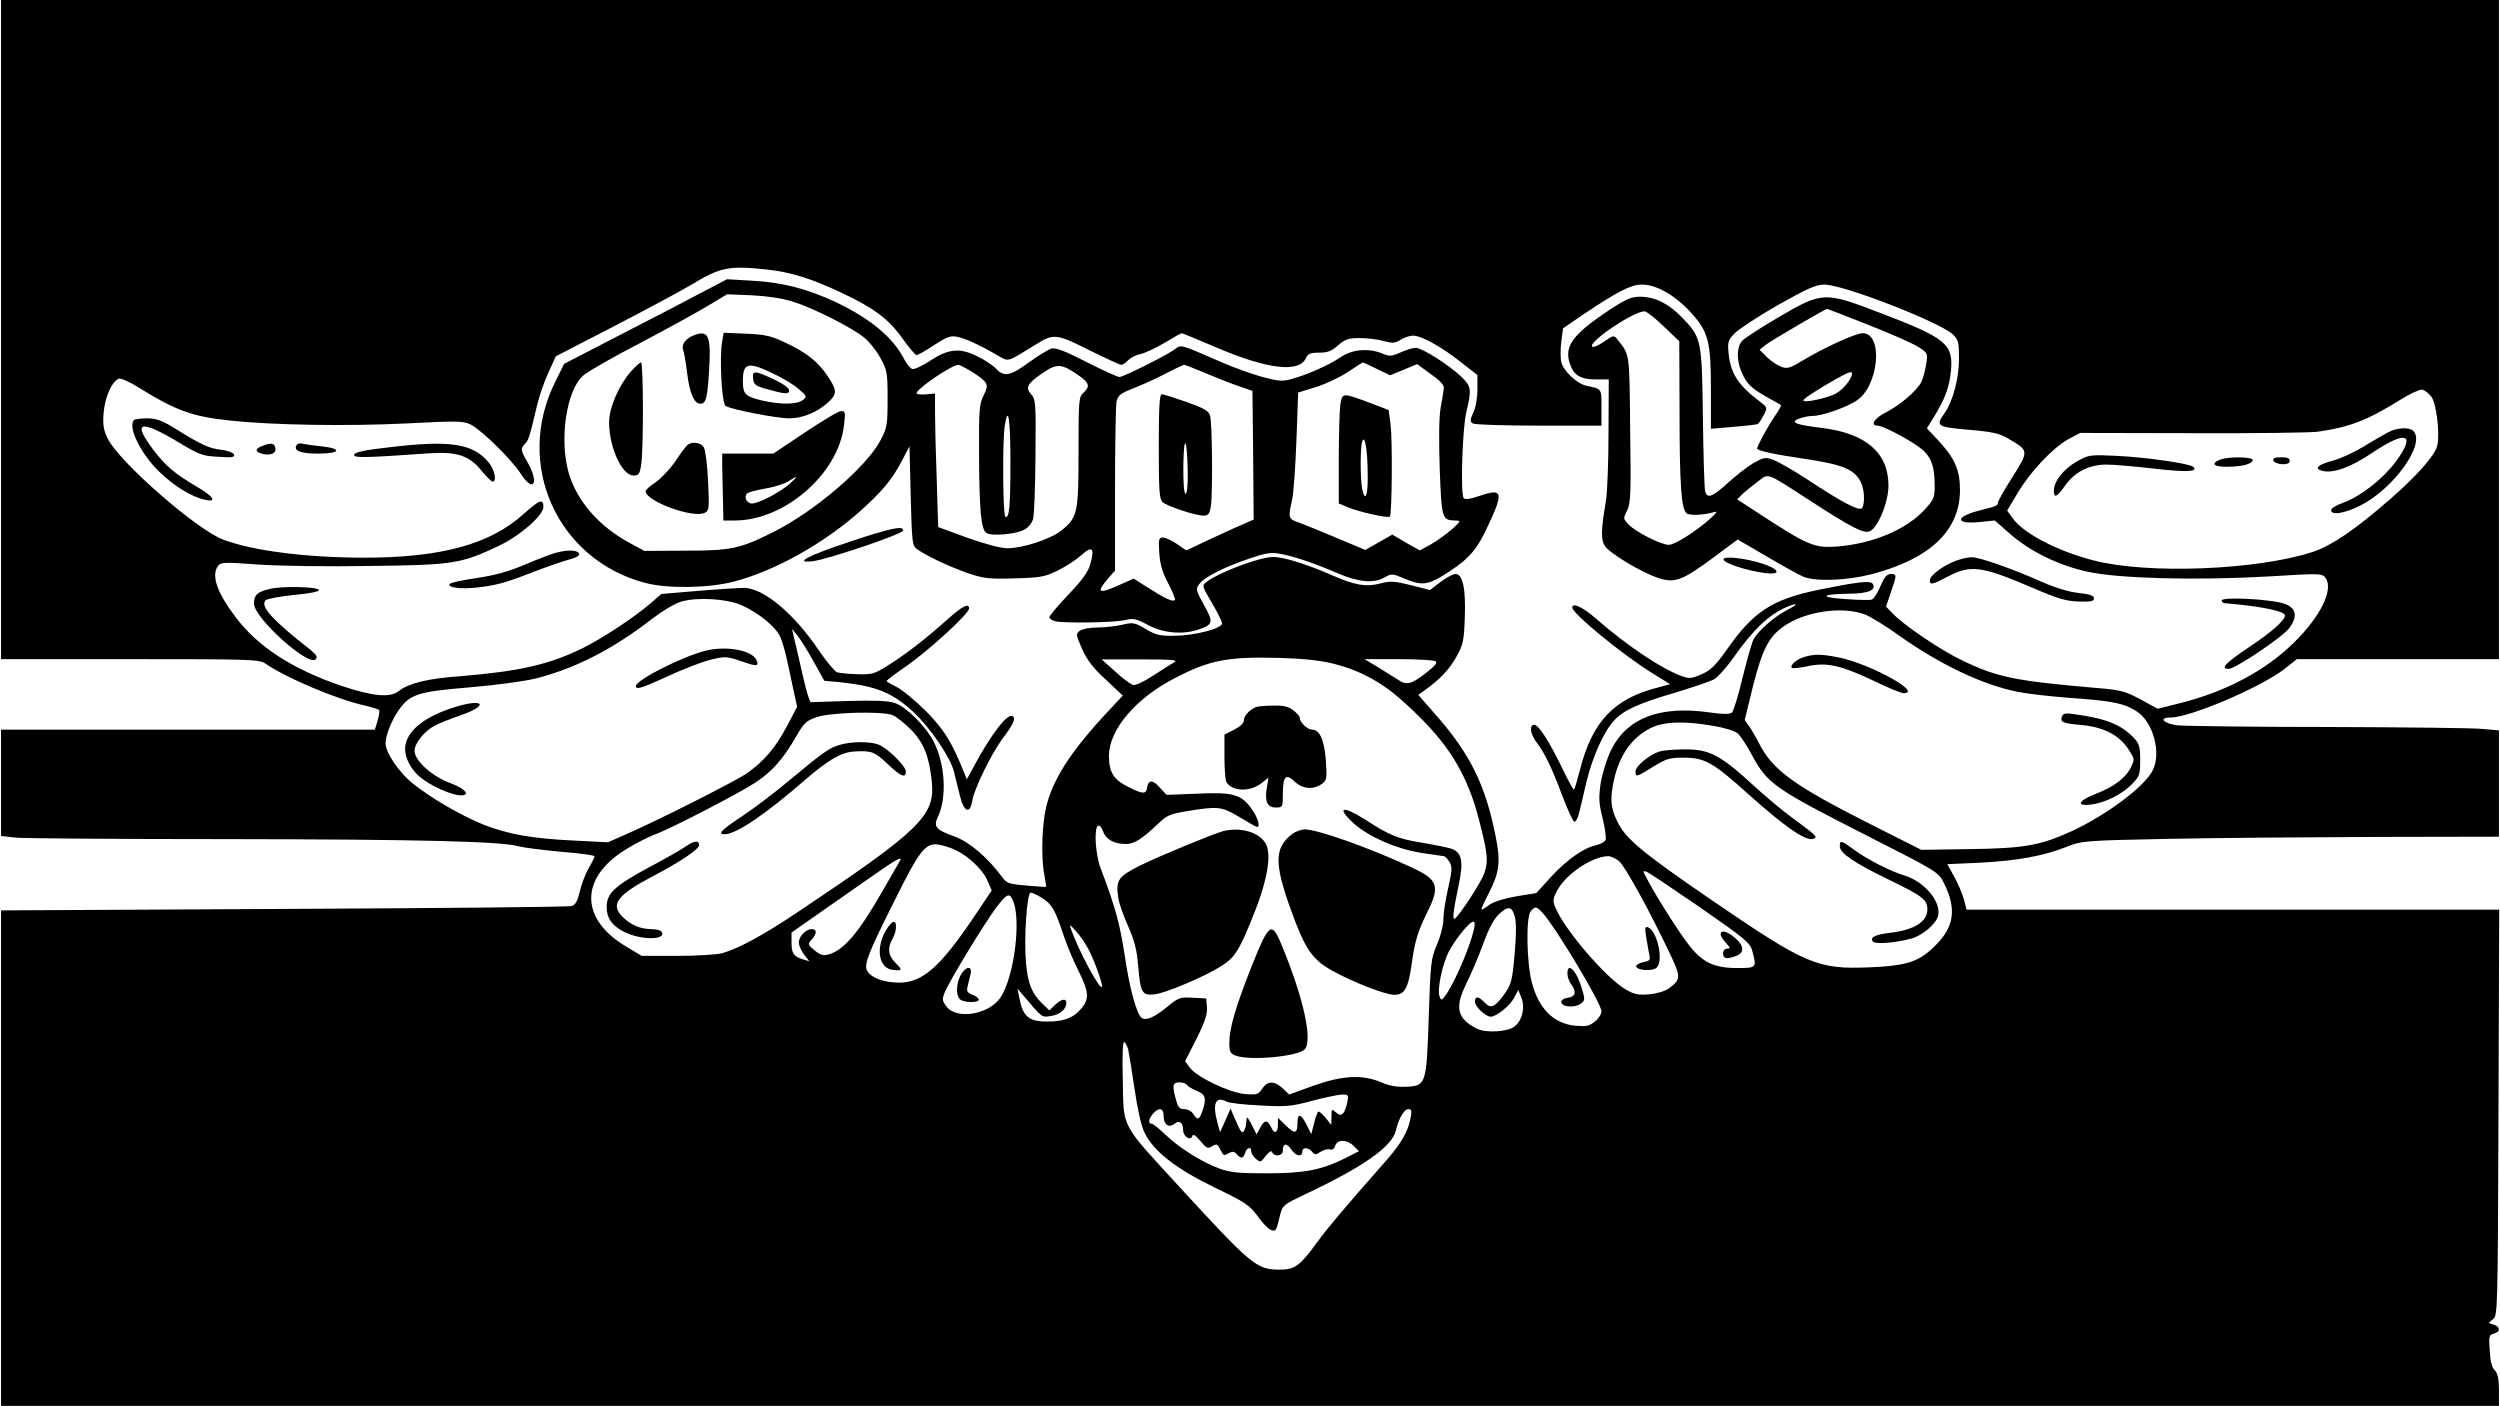
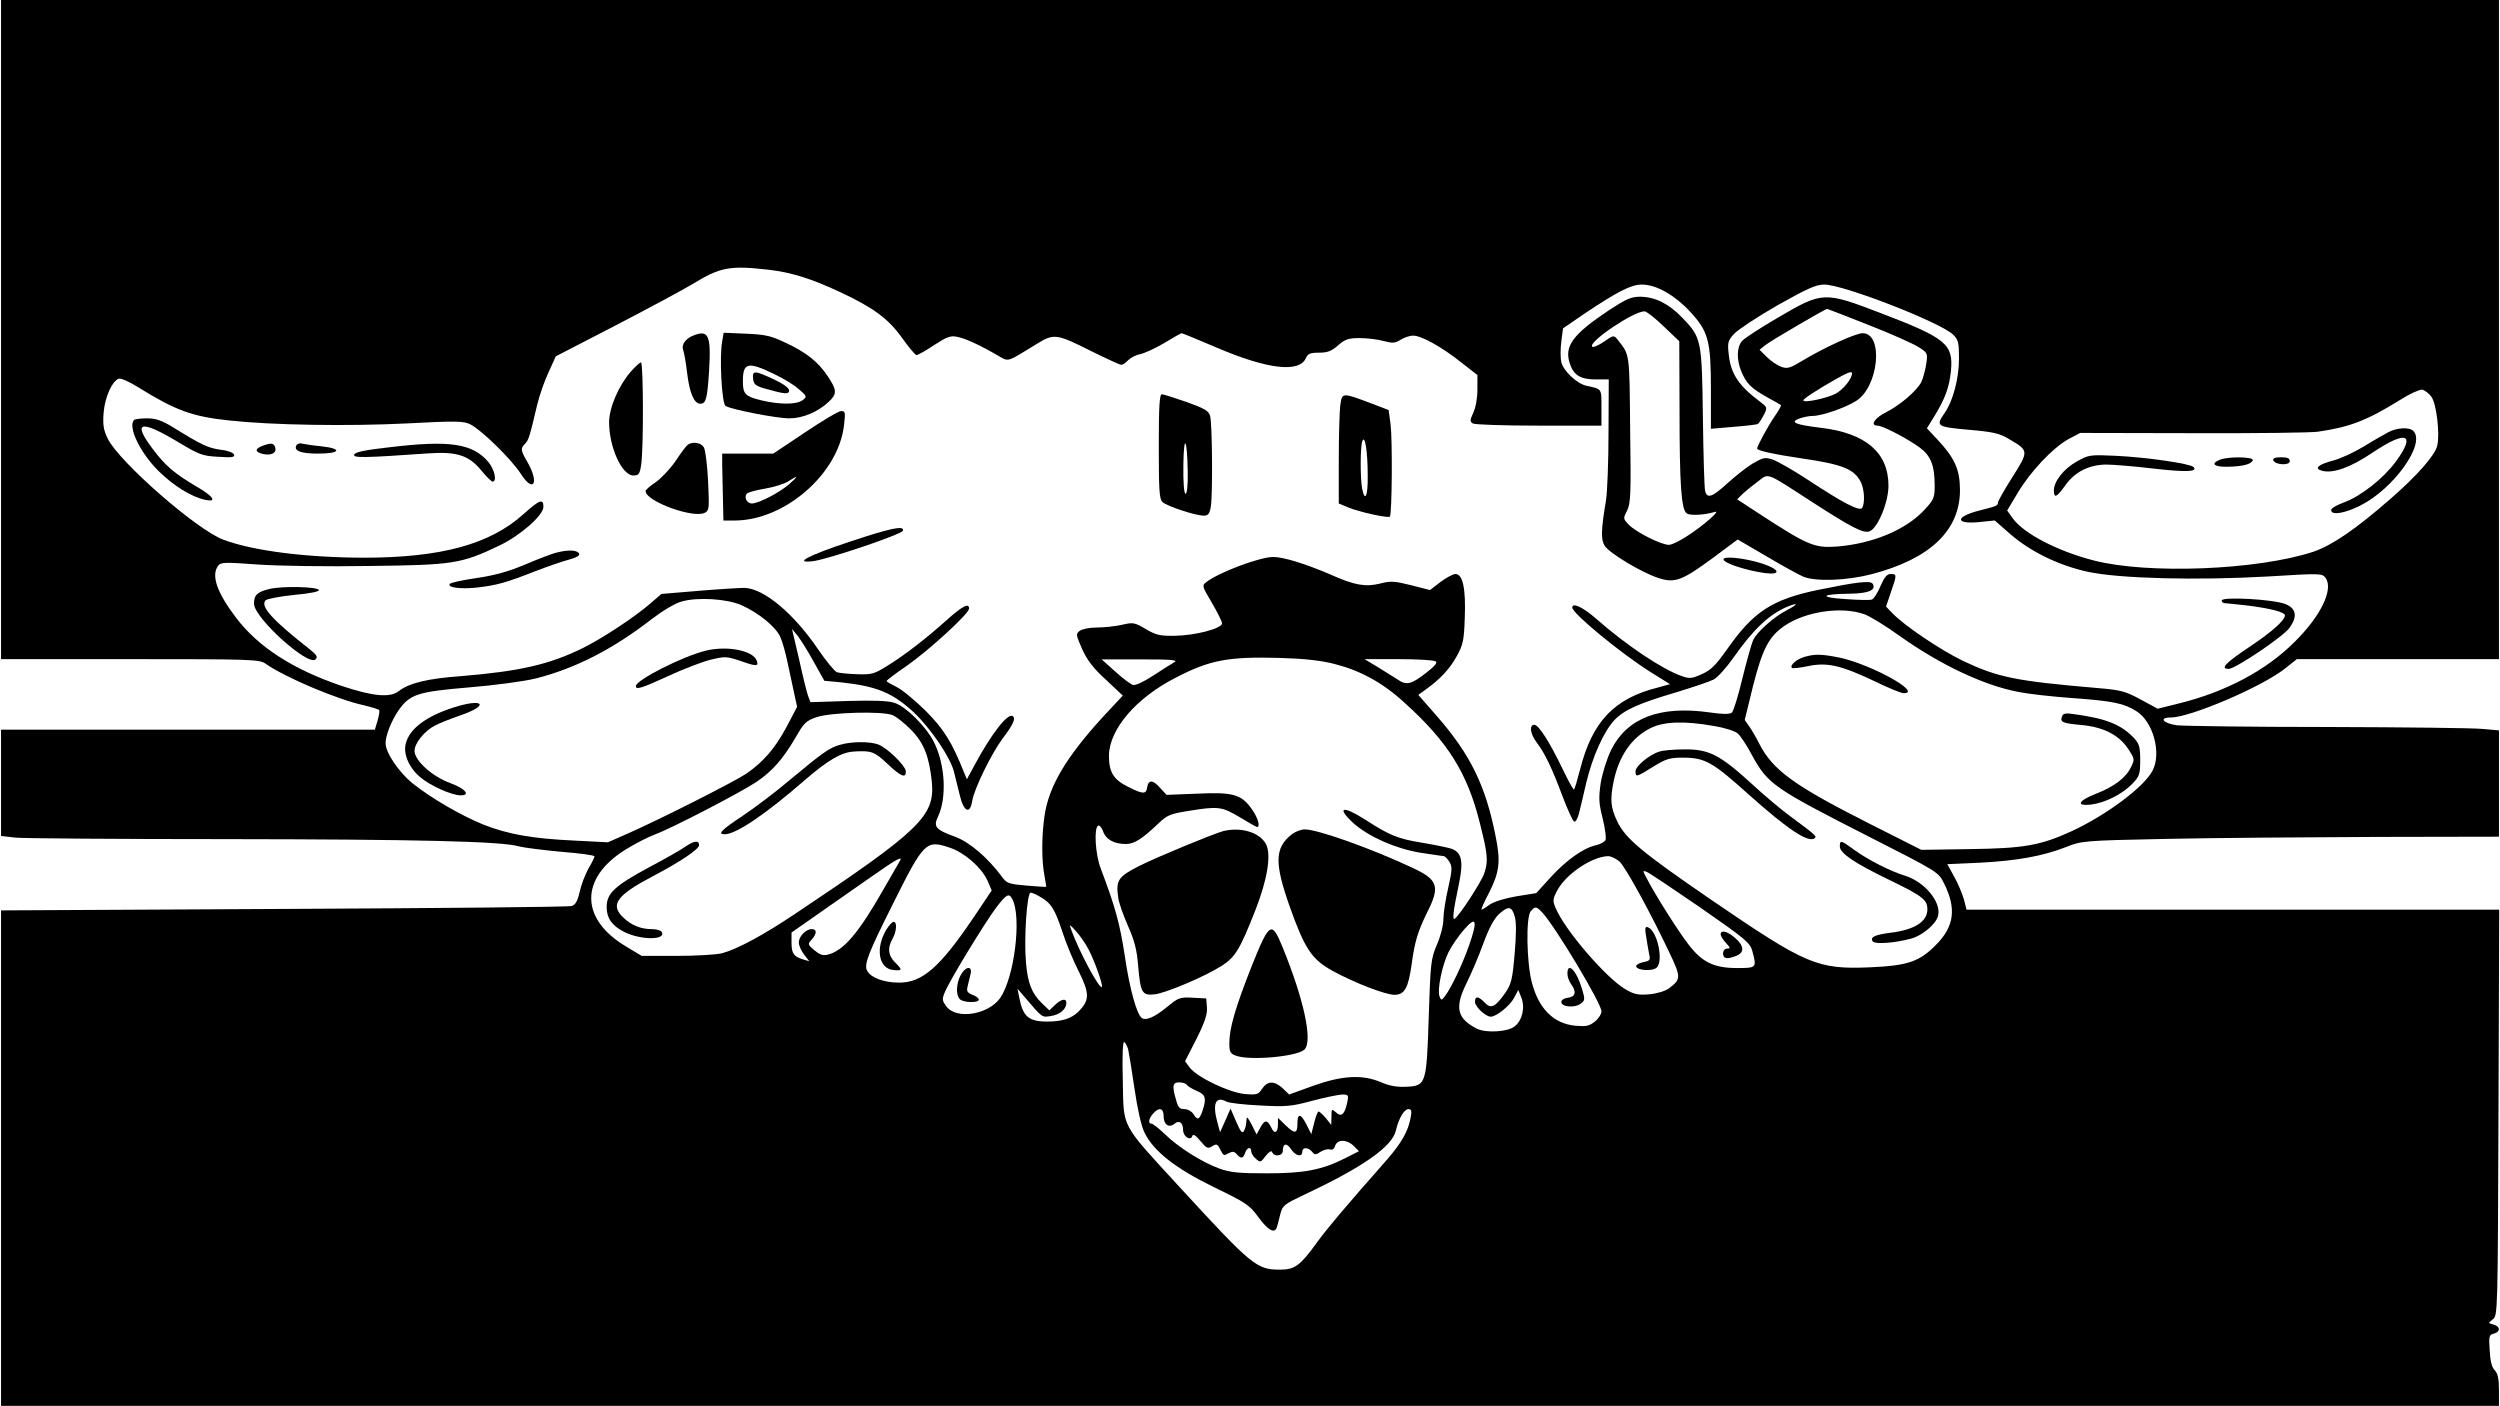
<svg xmlns="http://www.w3.org/2000/svg" version="1.0" width="770pt" height="433pt" viewBox="0 0 1027 578" preserveAspectRatio="xMidYMid meet">
  <g transform="translate(0,578) scale(0.1,-0.1)" fill="#000000" stroke="none">
    <path d="M0 4425 l0 -1355 531 0 c503 0 532 -1 557 -19 80 -56 294 -147 405 -171 32 -8 60 -16 62 -20 2 -4 -1 -23 -7 -43 l-11 -37 -769 0 -768 0 0 -219 0 -218 61 -7 c34 -3 422 -6 863 -6 793 -1 1138 -9 1206 -30 19 -5 97 -15 172 -22 76 -6 138 -14 138 -19 0 -4 -11 -27 -25 -50 -13 -24 -30 -67 -36 -96 -9 -38 -17 -53 -33 -58 -12 -4 -544 -9 -1183 -12 l-1163 -6 0 -1018 0 -1019 5135 0 5135 0 0 64 c0 48 -5 69 -17 82 -12 11 -19 38 -21 81 -4 59 -3 65 17 70 28 7 27 29 -1 37 -23 6 -23 6 -3 22 20 15 20 28 23 849 l3 835 -1095 0 -1095 0 -11 43 c-7 23 -24 65 -40 93 l-28 51 134 6 c152 8 258 27 353 64 65 26 71 27 416 34 193 4 578 7 858 8 l507 1 0 219 0 218 -67 6 c-38 4 -324 7 -638 8 -313 0 -592 4 -619 7 -57 8 -76 32 -26 32 81 0 375 126 470 201 l49 39 416 0 415 0 0 1355 0 1355 -5135 0 -5135 0 0 -1355z m3156 246 c94 -11 174 -36 294 -92 137 -64 199 -110 255 -189 27 -38 54 -70 59 -70 5 0 38 18 72 41 54 35 68 40 96 34 34 -7 91 -33 165 -76 48 -27 34 -31 158 45 74 46 83 45 230 -29 61 -30 115 -55 121 -55 6 0 19 9 28 19 10 10 32 22 50 25 18 4 62 24 99 46 36 22 68 40 71 40 3 0 69 -27 146 -60 206 -88 338 -104 365 -42 8 18 18 22 54 22 34 0 51 6 78 30 29 25 42 30 88 30 30 0 75 -5 99 -12 38 -10 48 -9 70 5 14 9 37 17 52 17 34 0 117 -46 200 -112 l64 -50 0 -60 c0 -35 -7 -74 -17 -95 -14 -30 -14 -36 -2 -44 8 -5 130 -9 272 -9 l257 0 0 74 c0 80 3 76 -62 90 -40 9 -95 62 -103 97 -4 17 -4 55 0 85 l7 54 86 59 c139 93 194 121 238 121 59 0 135 -43 198 -111 76 -82 86 -120 86 -322 l0 -160 92 8 c51 4 96 9 101 12 4 2 15 19 24 36 16 31 16 32 -17 57 -87 65 -119 115 -127 195 -5 47 -3 55 23 83 16 17 96 70 178 117 123 69 158 85 192 85 78 0 472 -153 529 -205 22 -22 25 -32 25 -99 0 -82 -25 -176 -59 -224 -38 -54 -33 -57 98 -69 98 -8 128 -15 163 -36 86 -50 86 -50 18 -158 -33 -52 -60 -99 -60 -106 0 -12 -5 -14 -80 -33 -95 -25 -96 -55 -2 -47 l69 7 64 -56 c84 -73 200 -129 319 -155 129 -28 450 -36 744 -19 212 13 219 13 233 -6 34 -46 -19 -157 -128 -264 -117 -117 -285 -206 -478 -253 l-84 -21 -70 38 c-63 34 -81 39 -176 47 -340 29 -411 44 -555 112 -93 45 -241 145 -289 195 l-27 28 20 59 c25 72 25 75 -1 75 -15 0 -26 -13 -42 -50 -11 -27 -27 -52 -35 -55 -8 -3 -57 -2 -110 2 -111 7 -99 21 19 22 77 1 110 15 94 41 -9 14 -66 7 -223 -25 -192 -40 -268 -90 -378 -248 -45 -63 -65 -83 -102 -99 -40 -18 -50 -19 -81 -8 -81 28 -229 127 -355 238 -53 46 -96 66 -96 44 0 -24 204 -192 328 -269 l74 -46 -51 -14 c-179 -45 -269 -140 -319 -337 -11 -43 -22 -80 -25 -82 -2 -3 -23 35 -46 83 -54 112 -99 183 -117 183 -22 0 -17 -38 10 -73 34 -45 63 -106 106 -221 21 -55 42 -102 48 -104 6 -2 15 14 20 35 5 21 19 78 30 127 26 107 72 209 115 255 40 42 99 69 256 115 68 21 137 44 152 52 16 8 53 49 83 92 81 115 146 176 219 207 49 20 47 11 -3 -15 -50 -26 -117 -85 -135 -119 -7 -14 -27 -85 -45 -158 -17 -72 -37 -137 -44 -143 -10 -7 -36 -7 -92 1 -204 29 -339 -23 -404 -154 -18 -37 -36 -95 -43 -136 -9 -62 -8 -83 8 -146 10 -40 15 -80 12 -88 -3 -8 -21 -18 -39 -22 -52 -11 -123 -62 -187 -132 l-59 -65 -81 -13 c-48 -8 -92 -22 -110 -34 -16 -12 -31 -21 -34 -21 -3 0 10 30 30 68 44 86 49 130 28 233 -41 209 -104 337 -241 494 l-77 88 29 21 c62 44 101 87 129 138 26 47 30 65 33 157 5 119 -8 181 -38 181 -10 0 -38 -15 -62 -33 l-43 -33 -78 20 c-68 17 -84 18 -126 7 -60 -15 -104 -8 -201 35 -106 46 -197 74 -240 74 -54 0 -223 -63 -274 -103 -19 -14 -19 -16 22 -85 23 -39 42 -77 42 -85 0 -21 -110 -50 -195 -51 -60 -1 -77 3 -119 28 -46 27 -52 28 -98 17 -27 -6 -73 -11 -102 -11 -29 0 -60 -6 -70 -13 -18 -13 -17 -16 9 -76 21 -46 46 -79 98 -126 l69 -65 -84 -90 c-151 -166 -220 -283 -238 -405 -12 -85 -12 -184 0 -245 4 -25 8 -46 7 -46 -1 -1 -37 1 -81 5 -71 6 -81 9 -100 35 -59 80 -134 144 -194 166 -80 29 -90 41 -69 84 36 78 29 214 -18 306 -32 63 -114 145 -161 160 -26 9 -85 11 -191 8 l-155 -5 -10 26 c-5 14 -22 82 -37 151 l-29 124 24 -29 c13 -17 43 -65 66 -107 l43 -77 65 -6 c149 -16 214 -42 302 -123 69 -65 151 -185 166 -245 6 -23 16 -67 24 -97 16 -68 42 -80 51 -23 8 50 79 195 126 258 44 58 54 82 40 91 -21 12 -87 -73 -156 -201 l-32 -59 -12 29 c-50 125 -83 178 -159 254 -44 43 -97 87 -119 97 -22 11 -40 21 -40 24 0 3 38 32 85 64 92 65 254 213 254 234 0 25 -28 10 -96 -51 -84 -75 -169 -141 -244 -187 -50 -31 -61 -34 -120 -32 -36 1 -73 5 -83 8 -9 3 -44 45 -76 92 -100 148 -223 252 -304 255 -17 0 -102 -5 -187 -12 l-155 -13 -45 -39 c-66 -57 -195 -142 -275 -182 -139 -69 -261 -97 -505 -117 -138 -10 -213 -29 -254 -61 -36 -29 -107 -22 -236 21 -200 68 -343 160 -435 282 -78 103 -101 172 -73 211 12 16 25 16 164 6 86 -6 285 -9 460 -6 343 4 376 9 531 83 87 41 183 125 183 160 0 35 -15 30 -81 -29 -138 -125 -339 -180 -659 -180 -239 1 -452 28 -576 74 -111 42 -428 320 -475 415 -18 37 -21 57 -17 109 6 64 34 127 62 138 8 3 43 -12 78 -34 156 -97 224 -122 379 -138 172 -19 487 -24 726 -12 207 11 235 10 263 -4 47 -24 169 -144 207 -203 52 -81 77 -39 28 47 -29 50 -30 57 -10 77 14 15 18 26 49 158 9 38 30 99 47 135 l30 66 242 125 c133 69 277 146 320 172 115 70 152 77 313 59z m6836 -522 c21 -27 36 -155 24 -202 -9 -39 -84 -124 -191 -217 -144 -126 -242 -193 -320 -219 -229 -75 -679 -93 -902 -35 -148 38 -288 111 -332 173 l-23 32 43 72 c53 89 144 185 208 221 l49 26 464 -1 c255 -1 486 2 513 6 132 19 202 46 339 131 39 25 80 43 90 42 10 -2 28 -15 38 -29z m-6948 -857 c72 -32 142 -90 160 -131 9 -20 22 -67 30 -106 8 -38 20 -95 27 -126 l12 -55 -43 -82 c-48 -89 -94 -143 -166 -193 -49 -33 -365 -193 -494 -249 l-75 -33 -137 7 c-174 8 -273 26 -373 65 -94 38 -216 109 -294 171 -56 46 -111 127 -110 165 0 31 24 92 53 134 47 67 78 77 292 95 108 9 227 25 274 37 161 41 314 119 473 242 47 36 97 66 125 74 68 19 186 11 246 -15z m4616 -37 c23 -8 90 -49 148 -91 165 -117 344 -202 487 -229 39 -8 138 -19 220 -25 170 -12 215 -22 266 -55 68 -44 102 -172 65 -243 -34 -67 -190 -183 -332 -249 -129 -59 -196 -71 -420 -74 l-199 -3 -210 106 c-313 158 -401 222 -456 330 -12 24 -30 55 -41 71 l-19 27 34 139 c39 153 65 203 128 247 87 60 235 82 329 49z m-2177 -205 c106 -27 198 -77 286 -158 179 -161 260 -290 311 -496 33 -130 35 -157 18 -207 -11 -34 -103 -175 -121 -186 -11 -7 -7 29 17 143 19 92 12 128 -29 144 -14 5 -68 16 -121 25 -100 16 -135 30 -235 95 -94 60 -121 52 -48 -15 62 -55 172 -104 275 -121 49 -7 92 -14 96 -14 4 0 14 -10 22 -22 13 -21 13 -32 -4 -108 -11 -47 -20 -105 -20 -130 0 -25 -12 -71 -27 -105 -24 -57 -26 -73 -33 -291 -9 -282 -11 -288 -91 -292 -39 -2 -69 3 -104 18 -77 33 -159 29 -280 -14 l-99 -36 -26 25 c-34 32 -63 32 -85 -1 -16 -24 -21 -26 -71 -22 -65 6 -197 69 -227 109 l-19 26 47 92 c35 70 45 102 43 129 l-3 37 -56 3 c-52 3 -59 0 -105 -38 -50 -41 -85 -57 -103 -46 -21 13 -51 120 -71 257 -20 131 -38 198 -99 359 -22 58 -28 164 -11 175 6 4 15 -7 21 -23 11 -33 45 -52 93 -52 35 0 65 19 133 83 37 36 50 41 125 53 123 20 137 18 211 -26 36 -22 68 -40 71 -40 14 0 4 37 -20 71 -43 63 -78 73 -225 66 l-127 -5 -27 29 c-29 34 -48 34 -53 1 -4 -28 -17 -28 -78 3 -61 30 -79 61 -79 129 2 108 111 236 273 319 142 74 218 88 432 82 100 -3 170 -11 223 -25z m-658 8 c-11 -6 -50 -31 -87 -55 -43 -28 -74 -42 -85 -39 -10 4 -43 28 -73 56 l-55 49 160 0 c123 0 155 -2 140 -11z m1073 3 c9 -5 -2 -19 -41 -49 -59 -46 -80 -51 -116 -25 -14 9 -49 31 -80 50 l-55 33 140 0 c76 0 145 -4 152 -9z m-2233 -221 c14 -5 48 -32 75 -59 54 -54 76 -111 87 -216 13 -140 -47 -198 -562 -542 -130 -87 -237 -145 -300 -162 -22 -6 -106 -11 -186 -11 l-145 0 -65 39 c-189 113 -190 280 -3 397 40 25 95 53 122 63 68 25 344 168 416 215 67 45 111 95 164 186 33 58 42 67 87 82 57 19 266 25 310 8z m3378 -45 c44 -7 87 -21 98 -31 10 -9 37 -49 58 -89 65 -119 90 -136 481 -335 283 -144 285 -145 308 -191 52 -103 43 -177 -31 -252 -69 -71 -117 -87 -272 -94 -218 -9 -262 10 -650 275 -289 198 -358 255 -391 327 -27 56 -29 90 -13 167 22 100 72 174 148 213 55 29 142 32 264 10z m-3140 -501 c59 -20 128 -81 152 -133 l18 -42 -75 -112 c-138 -204 -210 -267 -305 -267 -63 0 -117 20 -132 49 -14 25 4 71 105 273 130 260 137 266 237 232z m2751 -56 c25 -23 126 -207 206 -376 48 -101 47 -108 -3 -146 -16 -11 -48 -21 -81 -24 -46 -4 -62 0 -98 21 -81 48 -250 245 -287 335 -12 28 -11 36 6 69 36 69 143 141 210 143 12 0 33 -10 47 -22z m-2957 5 c-3 -5 -33 -57 -68 -118 -103 -181 -165 -254 -230 -270 -20 -5 -33 0 -55 18 -28 24 -28 26 -11 44 22 25 22 43 0 43 -24 0 -53 -30 -53 -55 0 -12 10 -35 22 -50 l21 -27 -24 7 c-40 12 -49 25 -49 69 l0 42 173 121 c94 66 192 134 217 151 44 30 66 40 57 25z m3289 -194 c183 -127 205 -145 214 -178 19 -70 18 -71 -62 -71 -96 0 -145 24 -201 98 -44 57 -139 208 -171 271 -17 31 -17 33 -1 27 9 -3 109 -70 221 -147z m-2709 41 c42 -25 56 -49 88 -145 14 -44 44 -116 66 -159 45 -91 45 -118 -1 -165 -30 -29 -67 -41 -129 -41 -77 0 -100 21 -115 100 l-7 35 26 -30 c79 -93 73 -88 113 -82 36 6 62 28 62 54 0 20 -21 16 -47 -9 l-23 -22 -30 29 c-42 40 -59 83 -66 167 -9 99 4 288 19 288 7 0 26 -9 44 -20z m-119 -7 c39 -75 8 -322 -50 -406 -49 -69 -180 -90 -221 -35 -18 24 -19 30 -6 60 19 47 163 283 210 346 43 56 53 62 67 35z m2066 -73 c6 -21 6 -75 -1 -152 -9 -107 -14 -124 -39 -161 -42 -59 -59 -66 -84 -39 -26 27 -40 28 -40 3 0 -20 44 -61 65 -61 23 0 80 46 96 78 l17 32 12 -30 c17 -41 5 -95 -27 -120 -29 -23 -119 -28 -156 -9 -80 41 -91 86 -44 182 20 40 52 115 71 167 24 66 45 104 66 123 38 34 52 31 64 -13z m113 18 c55 -60 243 -374 243 -406 0 -11 -12 -30 -27 -42 -24 -19 -36 -21 -82 -17 -88 9 -149 70 -177 177 -22 83 -25 269 -5 293 18 22 23 21 48 -5z m-302 -137 c-28 -79 -72 -171 -98 -206 -15 -19 -16 -19 -23 -1 -10 26 11 129 38 183 13 25 41 66 63 91 51 59 57 39 20 -67z m-1563 -16 c25 -48 60 -147 54 -153 -10 -10 -95 148 -127 238 -8 22 -5 20 22 -10 17 -19 40 -53 51 -75z m162 -409 c3 -13 15 -85 26 -161 12 -83 28 -155 41 -181 37 -77 128 -148 286 -225 132 -64 146 -73 183 -124 39 -53 66 -68 75 -42 2 6 9 30 14 53 10 39 15 42 103 84 240 113 359 197 373 263 11 48 34 87 51 87 13 0 15 -7 9 -37 -10 -55 -38 -103 -97 -171 -171 -194 -244 -280 -289 -342 -68 -94 -90 -110 -151 -110 -96 0 -115 16 -412 339 -246 268 -230 239 -234 439 -3 105 0 162 6 158 5 -3 12 -17 16 -30z m241 -146 c4 -6 22 -17 41 -25 37 -15 41 -31 23 -84 -13 -36 -20 -38 -37 -11 -7 11 -23 20 -37 20 -19 0 -26 7 -34 38 -17 58 -14 72 13 72 14 0 28 -5 31 -10z m660 -72 c-11 -50 -24 -62 -46 -42 -18 16 -19 16 -19 -17 l-1 -34 -22 28 c-13 15 -26 27 -30 27 -4 0 -12 -21 -18 -46 l-12 -47 -21 42 c-23 44 -36 45 -36 1 0 -41 -11 -43 -47 -8 l-33 32 0 -26 c0 -36 -15 -43 -28 -13 -15 32 -28 32 -45 -2 l-15 -27 -20 40 c-19 35 -21 36 -22 14 0 -14 -5 -32 -10 -40 -7 -12 -14 -3 -32 39 l-23 53 -21 -48 -22 -49 -11 40 c-21 77 -8 110 37 86 11 -6 73 -13 138 -16 107 -6 129 -4 214 19 52 14 108 25 123 26 27 0 28 -2 22 -32z m-755 -58 c0 -34 22 -49 45 -30 19 16 35 4 35 -26 0 -27 31 -47 38 -24 3 9 14 2 33 -21 25 -30 30 -33 48 -22 18 11 22 10 32 -10 16 -30 15 -30 37 -18 15 8 23 7 32 -4 17 -20 27 -19 35 5 7 23 25 27 25 7 0 -8 8 -22 19 -31 18 -16 20 -16 40 11 15 18 24 24 27 16 9 -21 44 -16 44 6 0 31 16 33 34 6 18 -28 46 -34 46 -10 0 19 24 19 40 0 11 -14 15 -14 36 0 13 8 30 12 38 9 9 -3 17 2 21 15 9 28 49 27 77 -1 l21 -21 -55 -28 c-97 -49 -169 -63 -323 -63 -115 0 -150 3 -197 20 -71 26 -168 87 -224 142 -24 23 -48 42 -54 42 -15 0 -12 21 7 42 25 28 43 22 43 -12z" />
-     <path d="M2880 4577 c-58 -31 -208 -109 -335 -174 l-230 -119 -36 -73 c-170 -339 7 -733 371 -828 92 -24 261 -21 364 6 170 45 370 157 520 291 89 80 130 129 169 204 l32 61 5 -203 c5 -189 6 -205 25 -219 35 -26 127 -70 206 -98 70 -24 87 -26 195 -23 107 3 125 6 178 32 33 16 76 44 97 63 45 41 56 30 38 -34 -9 -34 -32 -66 -91 -128 -43 -45 -78 -87 -78 -93 0 -5 10 -12 23 -16 35 -9 238 -6 285 4 38 9 48 7 98 -20 62 -33 141 -40 205 -19 63 21 65 30 25 101 -33 60 -35 66 -20 86 19 28 103 71 208 106 60 21 88 26 119 20 57 -9 148 -40 240 -80 88 -38 152 -44 197 -17 27 15 31 15 78 -5 68 -29 95 -28 156 9 98 60 135 97 175 177 21 43 44 94 51 115 18 56 5 64 -69 39 -44 -15 -63 -17 -68 -9 -13 21 -5 281 11 351 23 96 21 107 -21 148 -51 48 -161 118 -187 118 -12 0 -39 -9 -62 -19 -36 -16 -44 -17 -74 -5 -56 24 -126 18 -173 -15 -47 -32 -139 -73 -204 -90 -35 -10 -54 -8 -120 10 -43 12 -118 39 -168 61 -175 76 -161 72 -192 50 -37 -26 -209 -112 -225 -112 -7 0 -67 27 -134 61 -89 46 -127 60 -145 56 -13 -4 -55 -29 -93 -57 -77 -56 -102 -61 -135 -26 -12 13 -46 36 -77 51 -72 36 -119 32 -197 -20 -31 -20 -63 -35 -71 -32 -8 3 -23 21 -32 39 -47 91 -137 166 -280 235 -117 55 -223 83 -349 89 l-100 6 -105 -55z m375 -37 c84 -26 246 -108 295 -149 20 -16 49 -53 65 -82 28 -51 30 -60 30 -169 0 -107 -2 -119 -29 -170 -57 -109 -271 -293 -442 -378 -135 -68 -173 -76 -359 -76 l-170 -1 -61 33 c-127 69 -216 172 -250 287 -40 138 -9 345 61 402 18 16 125 77 237 135 112 59 237 128 278 153 l75 45 100 -4 c64 -3 125 -12 170 -26z m2402 -277 l54 -26 56 23 55 23 56 -41 c39 -27 56 -46 54 -58 -1 -11 -7 -46 -13 -79 -7 -39 -8 -128 -4 -253 8 -209 9 -211 67 -212 21 -1 19 -4 -19 -38 -24 -20 -62 -48 -86 -61 l-44 -24 -57 32 -56 33 -56 -32 -55 -31 -117 49 c-64 27 -135 56 -157 64 -43 15 -44 17 -26 98 5 25 13 133 17 241 l7 195 74 23 c41 13 100 41 131 62 32 21 59 39 61 39 2 0 28 -12 58 -27z m-1666 -11 c68 -44 72 -52 49 -97 -18 -36 -20 -59 -19 -245 1 -225 8 -307 30 -321 19 -14 118 -6 153 12 18 8 33 26 39 44 5 17 9 134 10 261 2 217 1 233 -18 253 -25 28 -15 45 50 89 56 38 75 37 142 -9 48 -33 52 -47 23 -74 -19 -17 -20 -31 -20 -243 0 -250 -4 -269 -68 -321 -42 -36 -160 -75 -223 -75 -30 0 -89 16 -166 43 l-120 44 -6 195 c-4 107 -7 231 -7 274 l0 80 -34 -3 c-19 -2 -38 -1 -41 3 -12 11 142 118 171 118 5 0 30 -13 55 -28z m963 -7 c45 -19 106 -43 136 -53 l55 -19 3 -264 2 -265 -47 -21 c-27 -11 -89 -40 -139 -63 l-91 -43 -39 27 c-21 14 -47 26 -57 26 -17 0 -19 -7 -15 -63 3 -46 12 -79 37 -126 18 -34 30 -65 27 -68 -8 -9 -42 7 -106 48 l-63 40 -57 -25 c-88 -40 -99 -34 -50 24 l30 34 0 332 c0 182 3 345 6 362 6 27 15 34 73 57 36 14 95 41 131 60 36 19 69 34 74 35 5 0 45 -16 90 -35z m-804 -362 c0 -189 -5 -237 -21 -227 -10 6 -12 298 -3 368 14 98 24 38 24 -141z" />
    <path d="M2845 4400 c-30 -12 -48 -37 -41 -57 4 -10 12 -54 17 -98 10 -82 29 -125 54 -125 23 0 29 21 36 135 9 147 -2 171 -66 145z" />
    <path d="M2965 4377 c-12 -62 -2 -257 14 -266 24 -15 210 -51 262 -51 55 0 117 26 162 68 35 33 34 48 -4 105 -39 59 -89 99 -176 139 -57 27 -82 33 -160 36 l-92 4 -6 -35z m220 -138 c33 -16 76 -42 95 -59 34 -29 34 -31 16 -45 -25 -19 -93 -19 -170 -1 -66 16 -76 26 -76 78 0 79 21 83 135 27z" />
    <path d="M3092 4223 c2 -22 10 -29 43 -39 88 -25 105 -27 105 -9 0 10 -24 27 -62 45 -79 37 -90 38 -86 3z" />
    <path d="M2590 4253 c-50 -57 -90 -149 -90 -209 0 -103 53 -219 100 -219 22 0 26 6 32 45 10 68 9 420 -1 420 -5 0 -23 -17 -41 -37z" />
    <path d="M3305 4002 l-130 -87 -105 0 -105 0 0 -47 c1 -27 2 -88 3 -138 l2 -90 48 0 c205 1 426 193 448 393 6 52 5 57 -12 57 -11 0 -77 -40 -149 -88z m-65 -213 c-39 -34 -125 -79 -153 -79 -21 0 -34 27 -20 41 5 5 38 14 74 20 35 6 78 19 94 29 43 28 45 24 5 -11z" />
    <path d="M2824 3952 c-6 -4 -29 -34 -51 -68 -23 -33 -60 -72 -82 -87 -23 -15 -41 -31 -41 -36 0 -42 197 -114 244 -89 18 10 18 19 13 129 -3 65 -11 128 -17 139 -11 20 -45 26 -66 12z" />
    <path d="M5506 4113 c-3 -25 -6 -126 -6 -224 l0 -179 38 -16 c45 -19 164 -45 172 -38 9 9 11 315 3 379 l-8 59 -70 27 c-123 46 -121 46 -129 -8z m113 -290 c1 -83 -11 -110 -23 -52 -8 43 -8 173 1 196 11 27 22 -44 22 -144z" />
    <path d="M4760 3946 c0 -180 2 -217 15 -230 18 -17 135 -56 170 -56 18 0 24 7 29 38 8 49 6 340 -3 372 -6 21 -22 30 -96 57 -50 17 -96 32 -102 32 -10 1 -13 -48 -13 -213z m119 -108 c1 -53 -3 -88 -9 -88 -6 0 -10 45 -9 118 2 135 16 110 18 -30z" />
    <path d="M6610 4504 c-148 -99 -184 -147 -160 -219 16 -48 44 -65 107 -65 l53 0 -1 -217 c0 -120 -5 -245 -10 -278 -21 -125 -22 -164 -5 -190 20 -30 151 -109 219 -131 68 -23 99 -11 225 82 l102 76 118 -69 c64 -38 133 -76 152 -84 52 -21 179 -16 280 10 241 63 364 180 364 346 0 83 -21 131 -91 206 l-45 48 31 50 c45 74 61 119 68 187 10 109 -20 134 -287 236 -235 90 -240 90 -423 -17 -72 -42 -140 -86 -149 -97 -22 -25 -23 -77 -3 -125 21 -50 39 -68 104 -105 31 -17 58 -32 59 -34 2 -1 -9 -22 -26 -46 -28 -41 -72 -122 -72 -132 0 -9 71 -24 185 -41 165 -24 213 -43 241 -96 15 -30 18 -86 6 -107 -10 -16 -77 19 -226 117 -58 38 -121 74 -141 81 -32 11 -40 9 -82 -15 -25 -15 -72 -52 -104 -81 -64 -59 -86 -66 -93 -31 -3 12 -7 148 -9 302 -4 319 -6 327 -85 409 -56 58 -111 85 -172 86 -38 0 -58 -9 -130 -56z m1068 -60 c92 -36 184 -77 206 -91 37 -24 38 -25 31 -71 -4 -26 -13 -58 -20 -73 -20 -37 -86 -94 -145 -124 -48 -24 -67 -55 -35 -55 21 0 121 -52 172 -89 47 -34 63 -74 63 -159 0 -48 -4 -57 -41 -97 -76 -83 -213 -140 -360 -152 -95 -7 -120 4 -333 143 l-78 51 23 23 c13 12 41 35 63 51 45 34 29 40 216 -81 167 -108 215 -133 241 -125 34 11 79 119 79 188 0 136 -93 216 -277 238 -107 13 -130 23 -90 38 16 6 41 11 56 11 36 0 133 33 177 61 94 57 115 279 28 279 -30 0 -160 -60 -248 -113 -51 -31 -62 -34 -87 -25 -16 6 -43 24 -59 40 l-30 30 25 20 c23 18 245 148 253 148 2 0 79 -30 170 -66z m-842 -6 l64 -61 1 -281 c0 -309 7 -412 30 -427 14 -10 75 -6 114 6 13 4 8 -4 -15 -25 -60 -54 -148 -110 -173 -110 -32 0 -137 53 -166 84 -22 23 -22 25 -6 56 15 29 17 67 13 334 -3 321 -1 305 -52 370 -15 19 -17 18 -56 -9 -22 -15 -44 -25 -48 -20 -18 18 169 145 215 145 8 0 44 -28 79 -62z m774 -193 c0 -23 -37 -68 -68 -84 -37 -19 -132 -39 -132 -27 0 7 63 47 135 88 50 28 65 33 65 23z" />
    <path d="M547 4053 c-27 -27 25 -135 101 -210 62 -61 135 -106 191 -118 51 -11 35 14 -36 55 -91 54 -126 84 -177 151 -88 116 -56 126 103 31 86 -52 101 -57 164 -60 56 -4 69 -2 65 9 -3 8 -26 17 -56 20 -50 7 -77 19 -196 93 -46 28 -70 36 -106 36 -26 0 -50 -3 -53 -7z" />
    <path d="M1078 3948 c-35 -12 -36 -26 -3 -34 33 -8 57 2 53 23 -4 21 -16 24 -50 11z" />
    <path d="M1215 3950 c-14 -23 17 -35 87 -35 93 0 104 20 16 30 -35 3 -70 9 -80 11 -9 3 -19 0 -23 -6z" />
    <path d="M1596 3941 c-99 -11 -141 -20 -144 -30 -5 -14 35 -14 305 5 118 8 167 -8 219 -72 20 -24 40 -44 45 -44 19 0 8 50 -17 80 -65 77 -159 91 -408 61z" />
    <path d="M3490 3553 c-173 -57 -236 -91 -150 -80 64 9 363 110 368 125 7 23 -50 11 -218 -45z" />
    <path d="M2288 3509 c-20 -4 -79 -27 -131 -49 -68 -29 -125 -45 -198 -56 -57 -8 -108 -19 -113 -24 -15 -15 41 -23 107 -16 83 9 123 20 242 67 55 21 119 43 143 49 26 7 42 16 39 23 -5 15 -42 18 -89 6z" />
    <path d="M7082 3479 c5 -16 96 -45 170 -55 67 -9 63 14 -8 38 -73 24 -168 34 -162 17z" />
-     <path d="M8036 3474 c-49 -18 -106 -60 -106 -80 0 -20 11 -18 75 16 93 49 138 43 348 -47 104 -45 139 -55 190 -56 49 -2 62 1 62 13 0 11 -17 17 -63 22 -38 4 -95 21 -145 43 -125 56 -265 105 -295 104 -15 0 -45 -7 -66 -15z" />
    <path d="M1106 3359 c-52 -12 -66 -25 -66 -61 0 -58 223 -259 253 -229 10 10 5 18 -22 40 -157 123 -207 179 -183 203 6 6 59 16 117 22 66 6 104 14 102 20 -5 14 -149 17 -201 5z" />
    <path d="M9130 3311 c0 -6 6 -11 13 -11 7 0 51 -5 97 -10 93 -12 150 -27 150 -40 0 -20 -52 -67 -145 -129 -100 -67 -123 -91 -86 -91 27 0 225 133 250 169 33 46 28 79 -16 97 -47 20 -263 32 -263 15z" />
    <path d="M9815 4003 c-16 -9 -63 -35 -103 -60 -40 -24 -95 -49 -122 -56 -64 -17 -83 -33 -46 -43 46 -11 118 15 209 77 138 92 177 75 92 -40 -52 -70 -145 -143 -216 -168 -27 -10 -49 -23 -49 -30 0 -23 55 -14 119 18 138 69 271 255 219 307 -17 17 -67 14 -103 -5z" />
    <path d="M8535 3883 c-54 -30 -95 -82 -95 -119 0 -35 12 -29 48 22 39 54 96 83 167 84 28 0 114 -7 191 -16 137 -16 188 -14 168 6 -14 14 -193 40 -319 46 -107 5 -112 4 -160 -23z" />
    <path d="M9123 3890 c-40 -16 -25 -30 30 -29 63 1 99 10 105 27 4 14 -100 16 -135 2z" />
    <path d="M9342 3888 c7 -20 68 -23 68 -4 0 12 -10 16 -36 16 -24 0 -34 -4 -32 -12z" />
    <path d="M2898 3105 c-97 -24 -288 -121 -288 -146 0 -16 23 -9 132 41 60 28 138 58 173 67 62 15 67 15 127 -5 65 -23 74 -22 65 2 -16 42 -122 62 -209 41z" />
    <path d="M1860 2871 c-113 -36 -181 -88 -196 -148 -11 -42 13 -99 58 -137 41 -36 131 -76 168 -76 42 0 18 28 -42 50 -75 27 -148 93 -148 133 0 31 41 82 84 104 17 9 64 28 105 42 122 42 95 72 -29 32z" />
    <path d="M7414 3079 c-32 -9 -61 -35 -51 -45 2 -3 32 0 65 7 79 17 136 4 273 -61 57 -28 112 -50 121 -50 81 0 -132 118 -262 146 -74 15 -102 16 -146 3z" />
    <path d="M8474 2835 c-10 -24 1 -29 82 -36 90 -9 152 -41 191 -100 25 -39 26 -41 10 -73 -20 -43 -70 -81 -143 -109 -74 -29 -85 -52 -22 -45 58 7 128 42 170 85 30 31 33 39 33 98 0 54 -4 67 -25 90 -53 56 -114 81 -248 99 -33 5 -44 3 -48 -9z" />
-     <path d="M5160 2873 c-26 -10 -50 -36 -50 -54 0 -12 -15 -26 -40 -39 l-40 -20 0 -93 c0 -50 4 -97 8 -103 26 -39 98 -41 147 -2 l26 21 -6 -37 c-11 -58 0 -86 35 -86 29 0 30 1 30 53 0 75 12 89 48 54 33 -31 76 -35 111 -11 22 16 23 21 18 96 -6 84 -25 128 -56 128 -19 0 -51 29 -51 48 0 6 -12 20 -26 31 -20 16 -40 21 -83 20 -31 0 -63 -3 -71 -6z" />
    <path d="M5025 2363 c-41 -11 -269 -105 -345 -143 -87 -44 -97 -59 -87 -129 2 -21 21 -74 40 -117 27 -61 37 -99 42 -164 10 -113 16 -124 69 -118 47 6 208 74 276 118 54 35 73 65 136 225 51 129 67 231 45 274 -26 49 -103 72 -176 54z" />
    <path d="M5306 2349 c-70 -55 -71 -119 -6 -301 61 -171 90 -213 175 -260 92 -50 217 -98 254 -98 42 0 57 28 71 128 12 90 25 132 62 208 56 110 47 137 -61 187 -171 80 -388 157 -441 157 -15 0 -39 -9 -54 -21z" />
    <path d="M5142 1808 c-67 -170 -92 -255 -92 -317 0 -35 4 -43 26 -51 57 -22 254 -4 283 25 35 35 -3 208 -91 423 -44 107 -53 102 -126 -80z" />
    <path d="M3450 2718 c-44 -12 -70 -31 -205 -143 -60 -51 -149 -118 -197 -150 -86 -57 -104 -75 -73 -75 47 0 168 82 330 223 95 82 150 114 200 117 73 5 86 0 139 -50 56 -53 76 -61 76 -32 0 23 -76 97 -113 111 -34 13 -110 13 -157 -1z" />
    <path d="M2815 2300 c-16 -12 -85 -51 -153 -87 -139 -75 -172 -106 -172 -162 0 -46 21 -76 71 -102 69 -35 176 -35 155 0 -4 6 -22 11 -41 11 -45 0 -84 16 -117 48 -55 52 -27 91 119 168 115 60 193 113 193 129 0 21 -20 19 -55 -5z" />
    <path d="M6818 2690 c-40 -12 -98 -60 -98 -81 0 -25 3 -25 73 19 54 33 67 37 126 37 88 -1 119 -19 268 -153 160 -143 247 -201 271 -177 7 7 1 13 -99 87 -35 25 -109 87 -163 137 -129 118 -175 141 -275 140 -42 0 -88 -4 -103 -9z" />
    <path d="M7560 2300 c0 -28 61 -69 204 -138 136 -66 156 -81 156 -121 0 -50 -53 -84 -152 -96 -64 -8 -84 -18 -73 -35 8 -13 88 -8 158 11 46 12 103 60 111 94 14 57 -56 140 -137 165 -57 17 -152 65 -208 106 -54 40 -59 41 -59 14z" />
    <path d="M3640 1958 c-46 -76 -32 -160 28 -166 39 -4 39 0 7 32 -28 28 -31 59 -10 96 17 29 20 70 5 70 -6 0 -19 -14 -30 -32z" />
    <path d="M6763 1934 c3 -22 9 -54 12 -71 7 -31 6 -33 -24 -39 -18 -4 -30 -12 -28 -18 5 -16 65 -20 83 -5 31 25 4 154 -36 167 -10 4 -12 -5 -7 -34z" />
    <path d="M7070 1938 c0 -6 10 -22 22 -35 18 -20 19 -23 5 -23 -10 0 -17 -8 -17 -20 0 -22 16 -25 54 -10 35 13 33 42 -5 74 -32 28 -59 34 -59 14z" />
    <path d="M3945 1770 c-18 -35 -20 -81 -3 -98 15 -15 78 -16 78 -2 0 6 -12 15 -26 20 -22 9 -25 15 -20 35 3 14 9 36 12 50 9 36 -21 33 -41 -5z" />
    <path d="M6440 1777 c0 -13 7 -32 15 -43 23 -31 19 -52 -12 -56 -17 -2 -28 -9 -28 -18 0 -20 55 -25 79 -7 18 13 19 18 7 58 -22 77 -61 118 -61 66z" />
  </g>
</svg>